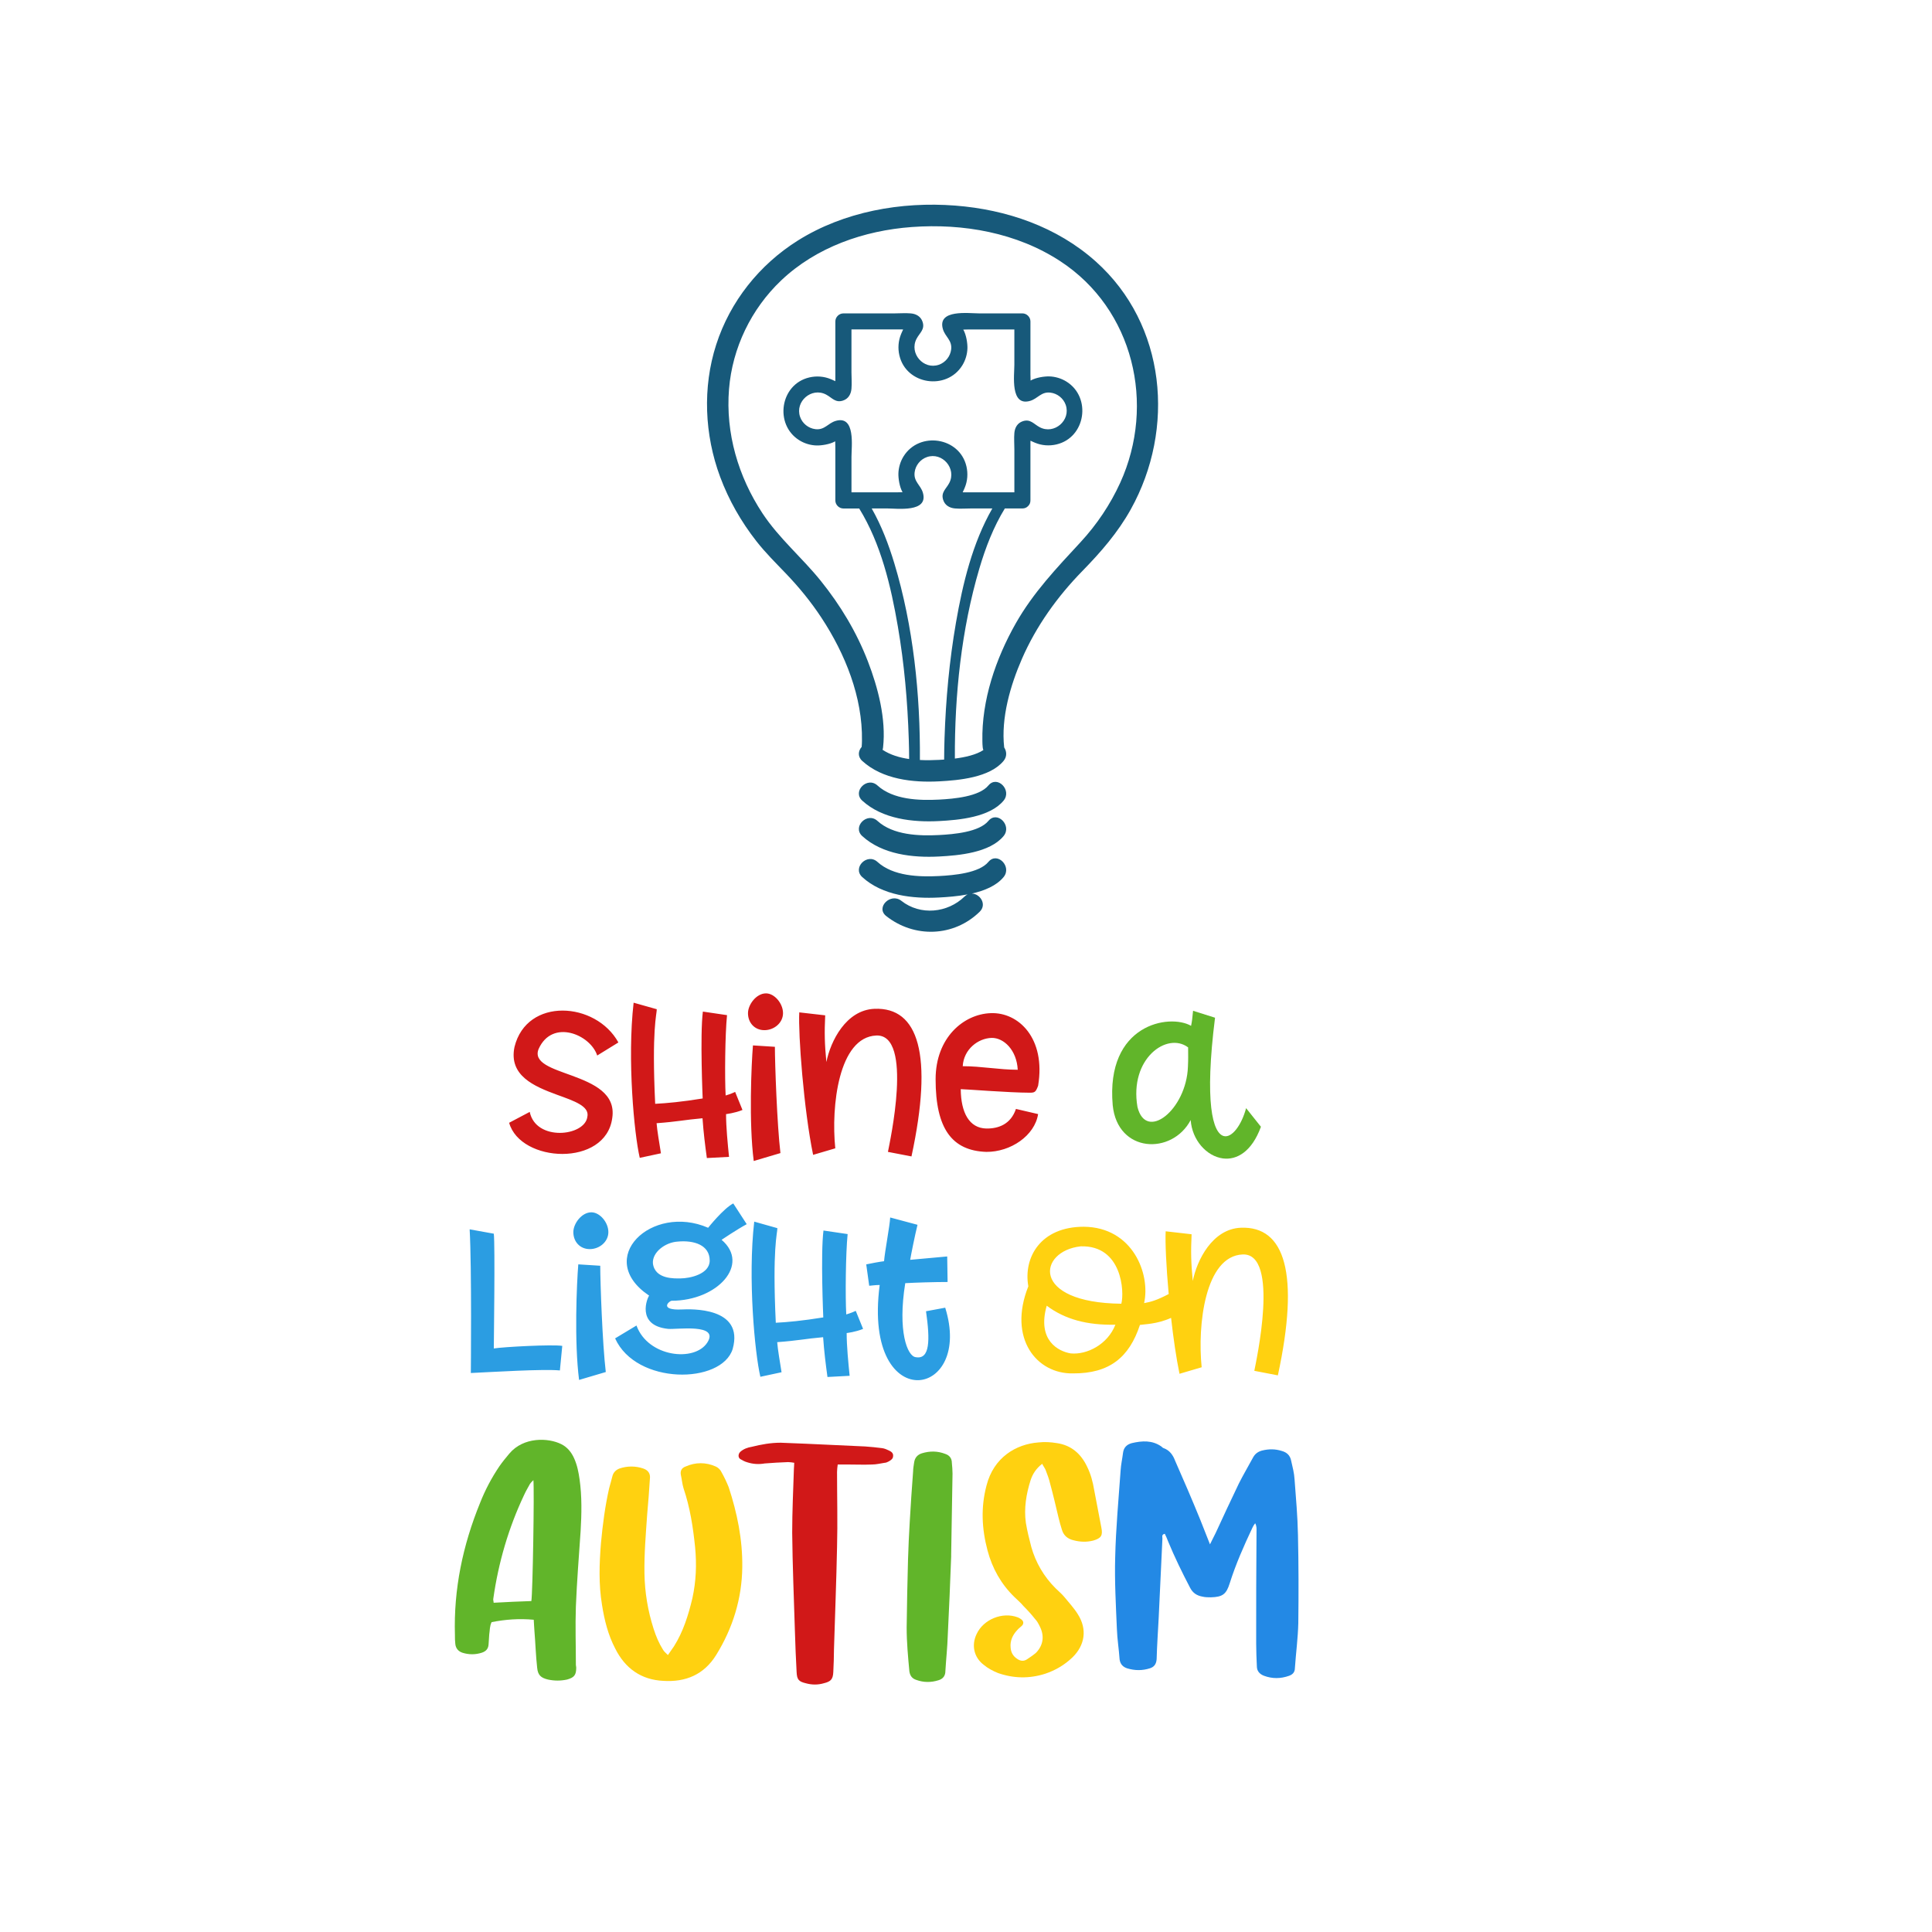
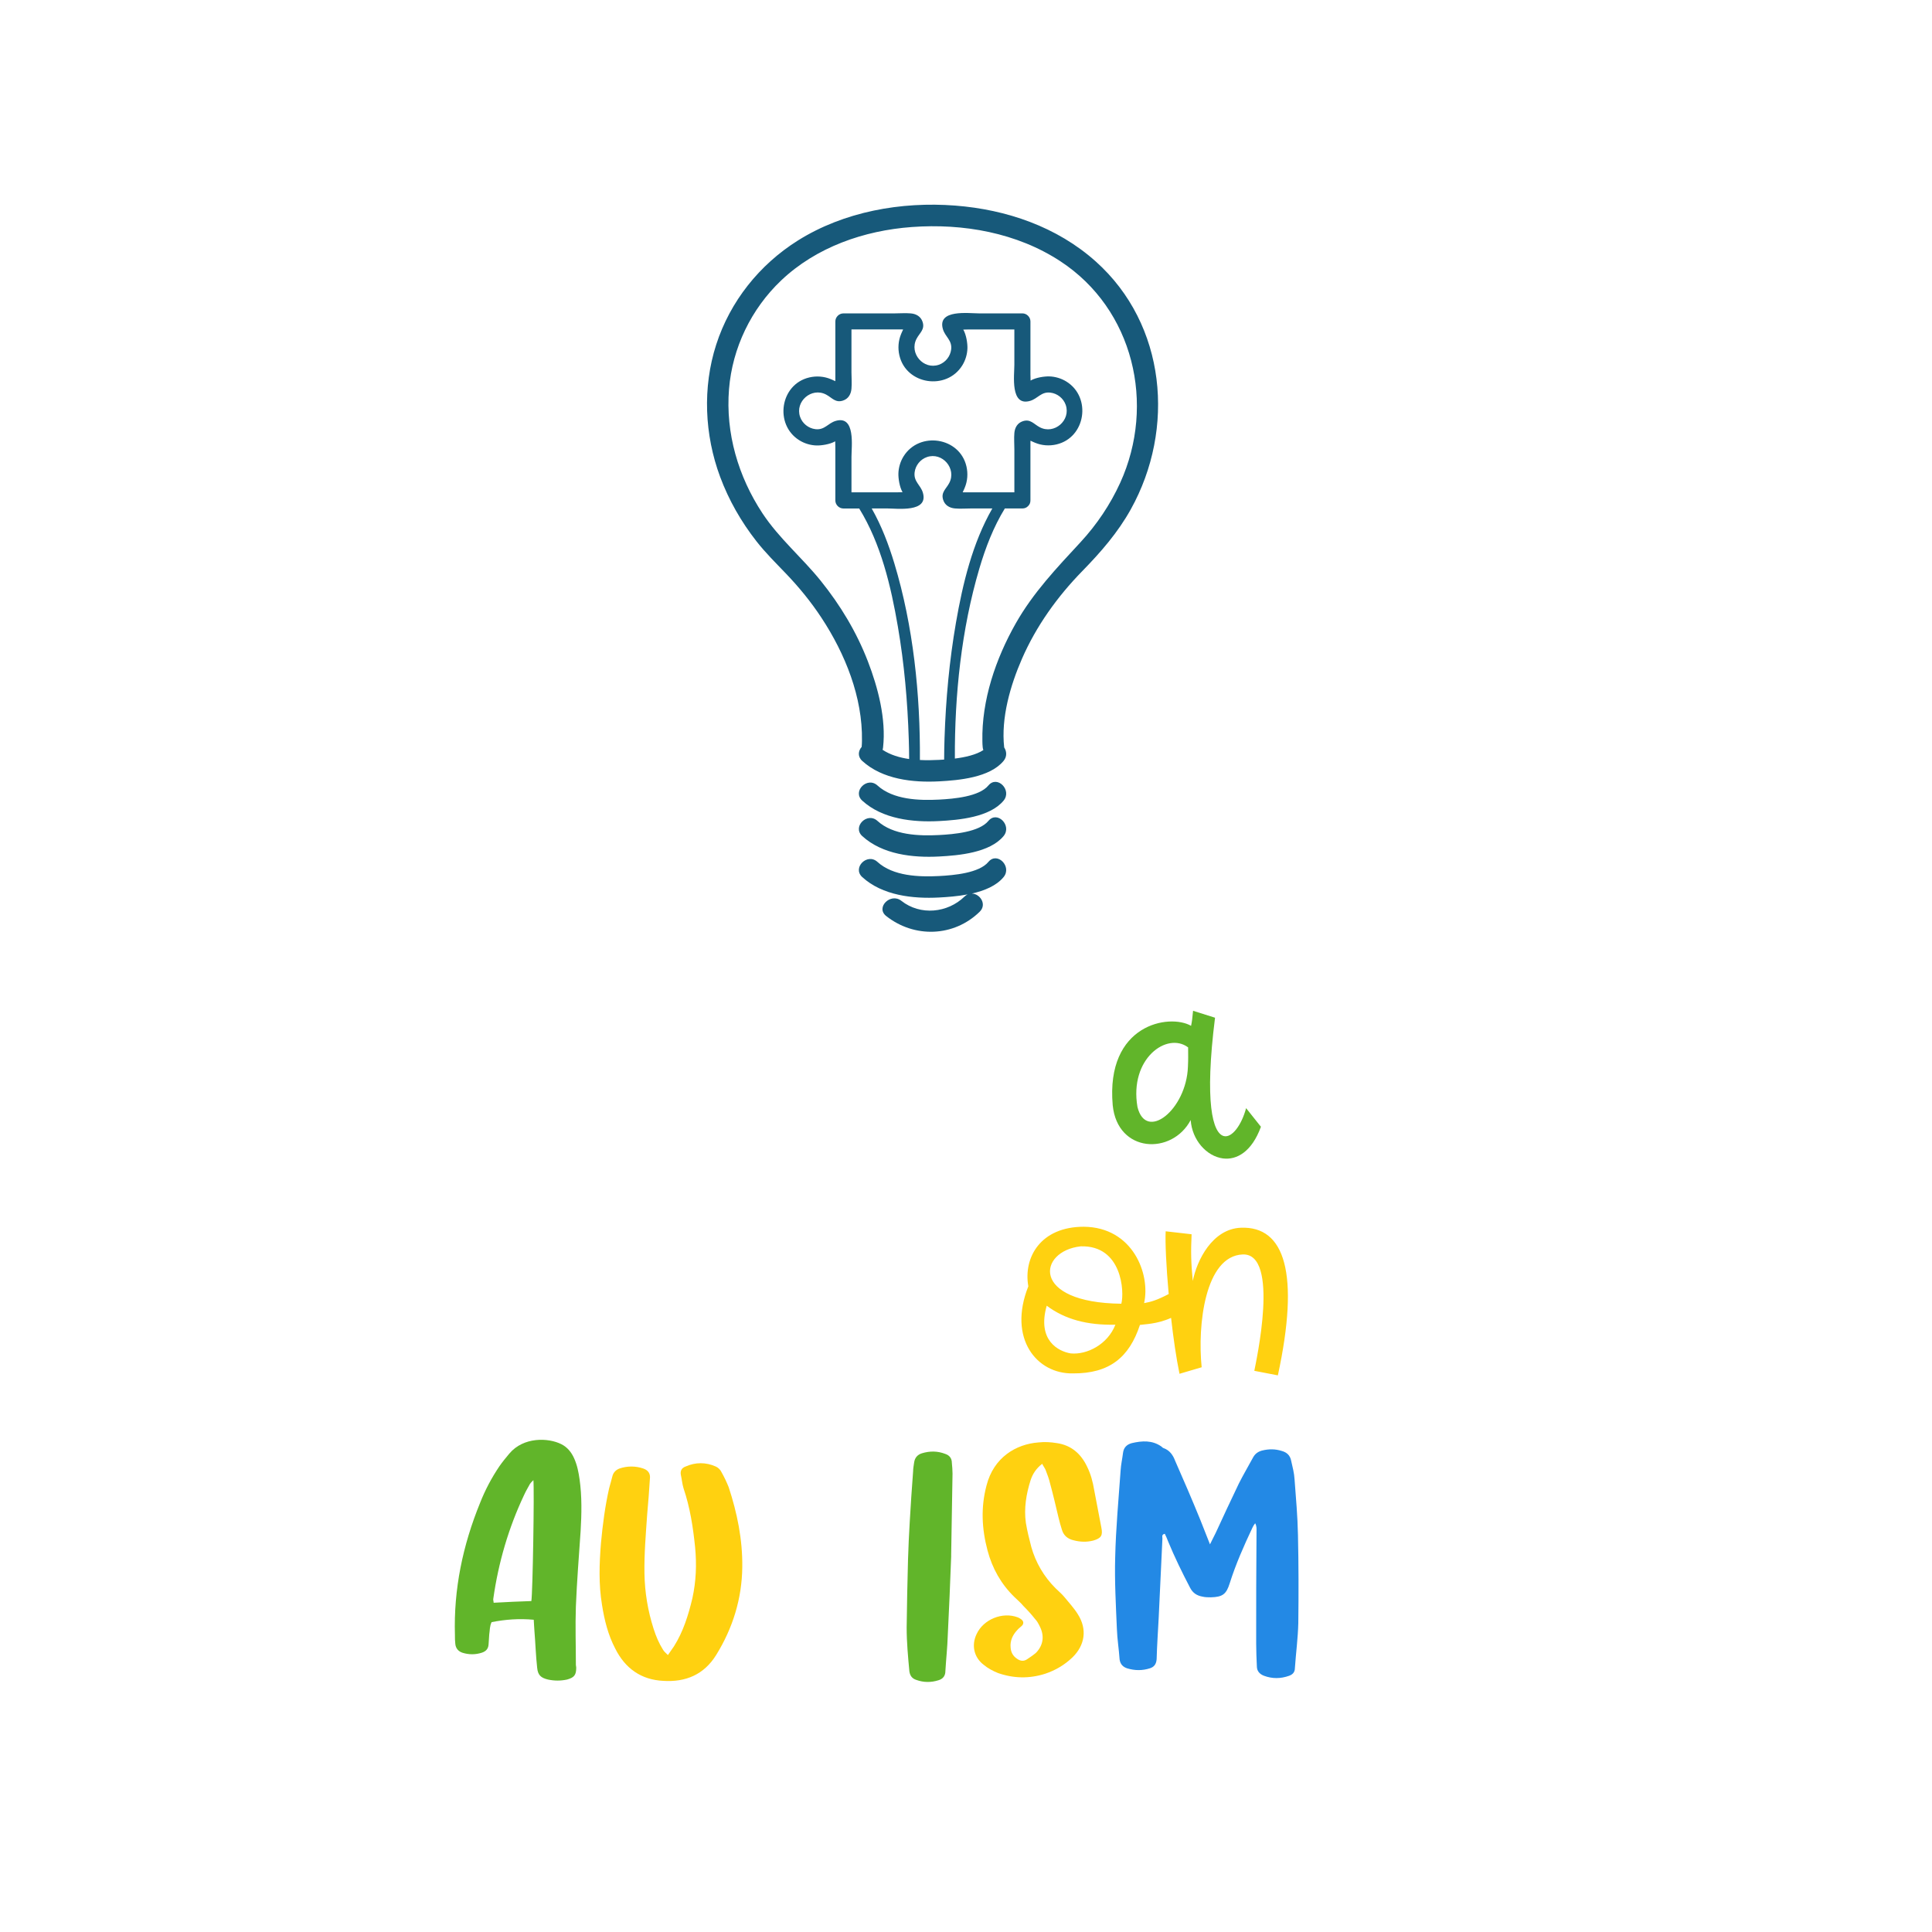
<svg xmlns="http://www.w3.org/2000/svg" version="1.1" id="Mode_Isolation" x="0px" y="0px" viewBox="0 0 1080 1080" style="enable-background:new 0 0 1080 1080;" xml:space="preserve">
  <style type="text/css">
	.st0{fill:#2389E5;}
	.st1{fill:#FFD110;}
	.st2{fill:#61B52A;}
	.st3{fill:#D11818;}
	.st4{fill:#17597A;}
	.st5{fill:#2B9DE2;}
</style>
  <path class="st0" d="M679.62,856.83c4.18-9.11,8.54-18.42,12.91-27.53c2.47-4.94,5.32-9.68,7.97-14.62c1.14-2.09,2.85-3.23,4.94-3.8  c3.8-0.95,7.41-0.95,11.01,0.19c2.85,0.76,4.75,2.47,5.32,5.51c0.76,3.42,1.71,6.84,1.9,10.44c0.76,10.25,1.71,20.7,1.9,30.95  c0.38,16.52,0.38,32.85,0.19,49.37c-0.19,8.35-1.33,16.71-1.9,25.06c0,2.28-1.14,3.61-3.23,4.37c-4.75,1.71-9.49,1.71-14.05,0  c-2.47-0.95-3.99-2.66-3.99-5.32c-0.19-4.18-0.38-8.54-0.38-12.72c0-20.89,0-41.77,0.19-62.66c0-1.33,0.19-2.85-0.76-4.56  c-0.76,0.95-1.14,1.71-1.52,2.47c-4.75,10.06-9.3,20.32-12.72,31.14c-1.9,6.08-3.99,7.6-10.44,7.79c-1.52,0-3.23,0-4.75-0.38  c-3.23-0.57-5.51-2.09-7.03-5.13c-4.37-8.36-8.54-16.9-12.15-25.63c-0.57-1.52-1.14-2.85-1.9-4.37c-1.9,0.38-1.33,1.71-1.33,2.66  c-0.76,14.81-1.33,29.62-2.09,44.43c-0.38,7.6-0.95,15.38-1.14,22.98c-0.19,2.66-1.33,4.37-3.8,5.13c-4.18,1.33-8.35,1.33-12.72,0  c-2.28-0.76-3.8-2.28-4.18-4.94c-0.38-5.7-1.33-11.39-1.52-17.09c-0.57-13.29-1.33-26.77-0.95-40.06  c0.38-16.33,1.9-32.47,3.04-48.61c0.19-3.23,0.95-6.46,1.33-9.68c0.38-3.04,2.09-4.75,4.94-5.51c5.7-1.33,11.39-1.71,16.52,1.9  c0.38,0.38,0.76,0.76,1.33,0.95c3.23,1.14,5.13,3.8,6.27,6.84c4.94,11.2,9.68,22.22,14.24,33.42c1.71,4.18,3.23,8.35,5.32,13.48  C677.91,860.44,678.67,858.54,679.62,856.83z" />
  <path class="st1" d="M611.08,861.2c-3.8,0.95-7.41,0.76-11.01-0.19c-3.23-0.76-5.51-2.66-6.46-5.89c-0.76-2.28-1.33-4.56-1.9-6.84  c-1.52-6.46-3.04-12.91-4.75-19.18c-0.57-2.47-1.52-4.94-2.47-7.41c-0.38-0.95-1.14-1.9-1.9-3.42c-3.42,2.66-5.32,5.7-6.46,9.11  c-2.47,7.79-3.8,15.76-2.66,23.93c0.76,4.56,1.9,9.11,3.04,13.48c2.47,8.73,7.03,16.52,13.48,22.98c1.71,1.71,3.61,3.23,5.13,5.13  c2.47,3.04,5.32,6.08,7.41,9.49c5.32,8.35,3.99,17.28-3.04,24.12c-4.37,4.18-9.49,7.21-15.19,9.11c-8.92,2.85-17.66,2.66-26.39-0.38  c-2.85-1.14-5.7-2.66-7.97-4.56c-5.51-4.18-7.03-11.01-3.99-17.28c3.8-8.17,14.43-12.53,22.98-9.3c0.57,0.19,1.14,0.57,1.71,0.95  c1.52,0.95,1.9,2.47,0.57,3.8c-0.76,0.76-1.9,1.52-2.66,2.47c-2.47,2.66-3.99,5.89-3.61,9.68c0.19,2.66,1.33,4.75,3.61,6.27  c1.9,1.33,3.8,1.52,5.7,0.19c1.71-1.14,3.42-2.28,4.94-3.61c3.99-4.18,4.75-9.3,2.09-14.62c-0.76-1.52-1.52-3.04-2.66-4.18  c-2.09-2.66-4.18-4.94-6.46-7.21c-1.52-1.9-3.42-3.42-5.13-5.13c-7.41-7.22-12.34-15.95-15-26.01c-3.23-12.15-3.8-24.12-0.57-36.27  c3.99-15.76,16.52-23.17,29.05-24.11c3.42-0.38,6.84-0.19,10.25,0.38c7.97,1.14,13.48,5.89,16.9,13.1c2.09,4.18,3.23,8.54,3.99,13.1  c1.33,6.84,2.66,13.86,3.99,20.89C616.58,858.35,615.64,859.87,611.08,861.2z" />
  <path class="st2" d="M529.81,914.18c-0.19,6.65-0.95,13.29-1.33,19.94c0,2.66-1.33,4.37-3.8,5.13c-4.18,1.33-8.35,1.33-12.53-0.19  c-2.28-0.76-3.42-2.28-3.8-4.75c-0.76-8.17-1.52-16.33-1.52-24.5c0.19-12.72,0.38-25.25,0.76-37.98c0.19-7.03,0.57-14.05,0.95-20.89  c0.57-9.49,1.14-18.99,1.9-28.48c0-1.71,0.38-3.42,0.57-4.94c0.38-2.66,1.9-4.37,4.37-5.13c4.37-1.33,8.73-1.33,13.1,0.38  c2.28,0.76,3.61,2.47,3.61,4.94c0.19,2.09,0.38,3.99,0.38,6.08c-0.19,15.38-0.57,29.62-0.76,45.19v1.14  C531.14,884.74,530.57,899.56,529.81,914.18z" />
-   <path class="st3" d="M499.25,813.92c0,1.52-1.14,2.28-2.47,3.04c-0.76,0.38-1.52,0.76-2.28,0.76c-2.47,0.38-4.75,0.95-7.03,0.95  c-4.56,0.19-8.92,0-13.29,0c-1.9,0-3.8,0-5.89,0c-0.19,1.52-0.38,2.85-0.38,4.18c0,14.05,0.38,28.1,0,42.15  c-0.38,18.99-1.14,37.98-1.71,56.96c0,4.18-0.19,8.54-0.38,12.72c-0.19,3.99-1.33,5.32-5.32,6.27c-3.23,0.95-6.65,0.95-10.06,0  c-3.99-0.95-4.94-2.09-5.13-6.27c-0.38-7.6-0.76-15.19-0.95-22.79c-0.57-18.42-1.33-36.65-1.52-55.07c0-11.77,0.57-23.73,0.95-35.51  c0-0.95,0.19-2.09,0.19-3.61c-1.33-0.19-2.28-0.38-3.42-0.38c-4.37,0.19-8.73,0.38-13.1,0.76c-3.23,0.57-6.46,0.38-9.49-0.57  c-1.52-0.38-2.85-1.14-4.18-1.9c-1.33-0.95-1.14-2.85,0-3.99c1.9-1.71,4.18-2.47,6.46-2.85c5.32-1.33,10.63-2.28,16.14-2.28  c4.75,0.19,9.49,0.38,14.24,0.57c11.01,0.57,22.03,0.95,33.04,1.52c3.23,0.19,6.27,0.57,9.49,0.95c1.33,0.19,2.66,0.76,3.8,1.33  C498.3,811.45,499.44,812.4,499.25,813.92z" />
  <path class="st1" d="M414.94,876.01c-0.19,17.66-5.32,34.18-14.62,49.18c-6.84,11.01-17.09,15.19-29.43,14.43  c-12.53-0.57-21.46-7.03-26.96-18.04c-3.99-7.59-6.08-15.95-7.41-24.49c-1.9-11.39-1.52-22.98-0.57-34.56  c0.95-10.25,2.28-20.51,4.56-30.57c0.57-2.28,1.33-4.56,1.9-7.03c0.57-1.9,1.9-3.23,3.8-3.99c4.37-1.52,9.11-1.52,13.48,0  c2.66,0.95,3.99,2.85,3.61,5.7c-0.38,6.65-0.95,13.29-1.52,19.94c-0.76,11.01-1.71,22.03-1.52,33.04  c0.19,10.63,1.9,20.89,5.13,30.95c1.33,4.18,3.04,8.17,5.32,11.77c0.57,0.95,1.52,1.71,2.66,2.85c1.14-1.71,2.28-3.23,3.42-4.94  c5.13-8.16,7.98-17.28,10.25-26.77c2.09-9.49,2.47-18.99,1.52-28.67c-1.14-11.2-2.85-22.22-6.46-32.85  c-0.76-2.47-0.95-5.13-1.52-7.6c-0.38-2.28,0.57-3.8,2.66-4.56c5.51-2.47,11.39-2.47,16.9,0c1.33,0.57,2.66,1.9,3.23,3.23  c1.52,2.66,2.85,5.51,3.99,8.36C412.1,845.82,415.13,860.63,414.94,876.01z" />
  <path class="st2" d="M324.57,855.88c0.57-9.68,0.76-19.37-0.57-28.86c-0.57-3.99-1.33-7.98-3.04-11.77  c-1.52-3.42-3.8-6.27-7.22-7.97c-7.22-3.61-21.08-4.18-29.05,5.32c-1.9,2.28-3.8,4.56-5.51,7.03c-4.37,6.46-7.98,13.29-10.82,20.51  c-9.68,23.73-14.81,48.23-14.05,73.86c0,1.71,0,3.23,0.19,4.75c0.19,2.66,1.71,4.37,3.99,5.13c3.61,1.14,7.22,1.14,10.82,0  c2.28-0.76,3.61-2.09,3.8-4.56c0.19-1.9,0.19-3.8,0.38-5.7c0.38-2.28,0.19-4.56,1.33-6.84c7.79-1.52,15.38-2.09,23.55-1.33  c0.19,2.47,0.19,4.37,0.38,6.27c0.57,6.83,0.76,13.67,1.52,20.51c0.38,4.18,2.09,5.7,6.08,6.65c3.61,0.76,7.03,0.76,10.63,0  c3.99-1.14,5.13-2.47,5.13-6.65c0-0.57-0.19-1.14-0.19-1.52c0-11.01-0.38-21.84,0-32.66C322.48,883.99,323.62,869.93,324.57,855.88z   M297.03,895c-6.84,0.19-13.67,0.57-21.08,0.95c0-0.95-0.38-1.52-0.19-2.28c2.85-20.13,8.54-39.68,17.28-58.1  c0.95-2.09,2.09-3.99,3.23-6.08c0.38-0.57,0.76-0.95,1.9-2.09C298.74,832.91,297.79,890.82,297.03,895z" />
  <path class="st4" d="M612.56,146.19c-21.69-19.41-49.91-29.06-78.63-31.27c-30.14-2.32-62.09,3.32-87.94,19.55  c-21.49,13.5-37.85,34.02-45.64,58.22c-7.7,23.9-6.52,50.36,2.19,73.82c4.85,13.06,11.74,25.1,20.32,36.06  c5.06,6.46,10.82,12.14,16.48,18.05c7.34,7.66,14.06,15.89,19.89,24.76c13.19,20.05,23.05,44.36,22.61,68.75  c-0.02,1.13-0.05,2.28-0.17,3.41c-1.89,2.13-2.39,5.35,0.33,7.83c11.29,10.31,28.28,12.18,42.93,11.41  c11.05-0.58,28.34-2.1,36.06-11.41c2.06-2.48,1.75-5.42,0.35-7.56c0-0.01,0-0.03,0-0.04c-1.83-16.45,3.44-34.57,9.9-49.41  c7.99-18.36,19.82-34.84,33.77-49.12c10.33-10.57,19.86-21.5,27.09-34.49C657.16,239.73,651.91,181.41,612.56,146.19z   M527.78,424.61c-1,0.07-1.96,0.13-2.85,0.17c-3.35,0.18-6.99,0.25-10.7,0.06c0.25-36.59-3.68-74.84-14.27-109.86  c-3.2-10.6-7.19-21.1-12.68-30.76c2.83,0,5.65,0,8.48,0c5.74,0,23.35,2.43,20.15-8.75c-1.25-4.37-5.27-6.19-4.63-11.43  c0.47-3.87,3.17-7.26,6.88-8.54c8.59-2.96,16.7,6.42,12.48,14.49c-1.77,3.38-4.79,5.23-3.39,9.48c0.98,3,3.54,4.47,6.56,4.75  c3.04,0.27,6.23,0,9.28,0c3.88,0,7.76,0,11.63,0c-11.12,19.37-16.56,42.09-20.33,63.83c-3.7,21.29-5.67,42.91-6.39,64.51  C527.88,416.57,527.78,420.59,527.78,424.61z M467.22,235.27c-4.37,1.25-6.19,5.27-11.43,4.63c-3.87-0.47-7.26-3.17-8.54-6.88  c-2.96-8.59,6.42-16.7,14.49-12.48c3.38,1.77,5.23,4.79,9.48,3.39c3-0.98,4.47-3.54,4.75-6.56c0.27-3.04,0-6.23,0-9.28  c0-7.98,0-15.95,0-23.93c7.07,0,14.15,0,21.22,0c2.36,0,4.72,0,7.08,0c0.12,0,0.33,0.02,0.59,0.04c-0.52,1.03-0.95,2.07-1.12,2.47  c-1.6,3.81-1.91,8.01-0.97,12.04c3.83,16.37,26.33,19.68,35.12,5.6c1.8-2.87,2.83-6.31,2.91-9.7c0.06-2.55-0.58-7.36-2.32-10.37  c1.13-0.02,2.26-0.08,3.34-0.08c8.4,0,16.81,0,25.21,0c0,6.6,0,13.2,0,19.8c0,5.74-2.43,23.35,8.75,20.15  c4.37-1.25,6.19-5.27,11.43-4.63c3.87,0.47,7.26,3.17,8.54,6.88c2.96,8.59-6.42,16.7-14.49,12.48c-3.38-1.77-5.23-4.79-9.48-3.39  c-3,0.98-4.47,3.54-4.74,6.56c-0.27,3.04,0,6.23,0,9.28c0,7.98,0,15.95,0,23.93c-7.07,0-14.15,0-21.22,0c-2.36,0-4.72,0-7.08,0  c-0.12,0-0.33-0.02-0.59-0.04c0.52-1.03,0.95-2.07,1.12-2.47c1.6-3.81,1.91-8.01,0.97-12.04c-3.83-16.37-26.33-19.68-35.12-5.6  c-1.8,2.87-2.83,6.31-2.91,9.7c-0.06,2.55,0.58,7.36,2.32,10.37c-1.13,0.02-2.26,0.08-3.34,0.08c-8.4,0-16.81,0-25.21,0  c0-6.6,0-13.2,0-19.8C475.97,249.68,478.4,232.07,467.22,235.27z M626.21,269.86c-5.57,12.22-13.13,23.44-22.24,33.29  c-13.33,14.41-26.42,28.14-36.18,45.37c-11.15,19.68-19.11,42.91-18.63,65.8c0.02,1.15,0.05,2.31,0.18,3.45  c0.06,0.55,0.19,1.06,0.36,1.53c-4.09,2.66-10.19,4.02-15.92,4.74c-0.18-35.46,3.65-72.29,13.7-106.27  c3.45-11.67,7.86-23.15,14.23-33.54c3.27,0,6.55,0,9.82,0c1.32,0,2.32-0.48,3.04-1.2c0.05-0.04,0.1-0.1,0.15-0.14  c0.03-0.03,0.06-0.06,0.08-0.09c0.73-0.72,1.22-1.73,1.22-3.06c0-8.57,0-17.15,0-25.72c0-2.36,0-4.72,0-7.08  c0-0.12,0.02-0.33,0.04-0.59c1.03,0.52,2.07,0.95,2.47,1.12c3.81,1.6,8.01,1.91,12.04,0.97c16.37-3.83,19.68-26.33,5.6-35.12  c-2.87-1.8-6.31-2.83-9.7-2.91c-2.55-0.06-7.36,0.58-10.37,2.32c-0.02-1.13-0.08-2.26-0.08-3.34c0-9.9,0-19.81,0-29.71  c0-2.43-2.06-4.5-4.5-4.5c-8.1,0-16.2,0-24.3,0c-5.74,0-23.35-2.43-20.15,8.75c1.25,4.37,5.27,6.19,4.63,11.43  c-0.47,3.87-3.17,7.26-6.88,8.54c-8.59,2.96-16.7-6.42-12.48-14.49c1.77-3.38,4.79-5.23,3.39-9.48c-0.98-3-3.54-4.47-6.56-4.74  c-3.04-0.27-6.23,0-9.28,0c-9.48,0-18.95,0-28.43,0c-2.43,0-4.5,2.06-4.5,4.5c0,8.57,0,17.15,0,25.72c0,2.36,0,4.72,0,7.08  c0,0.12-0.02,0.33-0.04,0.59c-1.03-0.52-2.07-0.95-2.47-1.12c-3.81-1.6-8.01-1.91-12.04-0.97c-16.37,3.83-19.68,26.33-5.6,35.12  c2.87,1.8,6.31,2.83,9.7,2.91c2.55,0.06,7.36-0.58,10.37-2.32c0.02,1.13,0.08,2.26,0.08,3.34c0,9.9,0,19.81,0,29.71  c0,2.43,2.06,4.5,4.5,4.5c2.95,0,5.9,0,8.84,0c12.18,19.76,17.74,43.44,21.62,66.05c3.57,20.8,5.42,41.91,6.09,63  c0.12,3.66,0.2,7.34,0.2,11c-5.37-0.77-10.56-2.32-14.85-5.16c0.13-0.41,0.23-0.86,0.28-1.33c1.77-15.89-2.84-33.47-8.49-48.1  c-6.33-16.4-15.38-31.42-26.4-45.09c-10.47-12.99-23.31-23.7-32.55-37.71c-13.51-20.5-20.66-44.76-18.68-69.35  c1.85-23.04,12.38-44.84,29.11-60.75c19.64-18.68,46.39-27.95,73.09-29.9c28.69-2.1,58.69,3.17,83.02,19.13  C633.68,172.84,646.17,226.04,626.21,269.86z M561,447.57c-7.72,9.31-25.01,10.83-36.06,11.41c-14.65,0.77-31.64-1.1-42.93-11.41  c-5.72-5.22,2.79-13.68,8.49-8.49c8.76,8,23.28,8.48,34.45,7.9c8.28-0.43,22.4-1.65,27.57-7.9  C557.45,433.13,565.89,441.67,561,447.57z M561,467.38c-7.72,9.31-25.01,10.83-36.06,11.41c-14.65,0.77-31.64-1.1-42.93-11.41  c-5.72-5.22,2.79-13.68,8.49-8.49c8.76,8,23.28,8.48,34.45,7.9c8.28-0.43,22.4-1.65,27.57-7.9  C557.45,452.94,565.89,461.48,561,467.38z M561,490.31c-4.04,4.88-10.72,7.61-17.75,9.19c4.6,0.1,8.63,6.06,4.37,10.2  c-14.45,14.08-36.47,14.81-52.24,2.36c-6.06-4.78,2.49-13.22,8.49-8.49c10.62,8.38,25.88,6.79,35.27-2.36  c0.57-0.55,1.16-0.95,1.77-1.23c-5.64,1.07-11.35,1.49-15.97,1.73c-14.65,0.77-31.64-1.1-42.93-11.41  c-5.72-5.22,2.79-13.68,8.49-8.49c8.76,8,23.28,8.48,34.45,7.9c8.28-0.43,22.4-1.65,27.57-7.9  C557.45,475.88,565.89,484.41,561,490.31z" />
  <path class="st1" d="M693.65,686.31c-15.93,0.66-24.56,18.14-26.88,29.76c-1-10.4-1.11-16.37-0.66-26.11l-14.49-1.66  c-0.33,6.1,0.31,19.79,1.68,35.08c-6.51,3.41-9.86,4.38-13.74,5.08c3.65-16.26-6.31-42.48-33.74-42.7  c-24.01,0-33.85,17.04-30.98,33.3c-11.62,29.21,4.76,49.12,25,48.68c20.35,0.11,31.42-8.96,37.39-27.1  c2.34-0.43,9.41-0.34,17.41-3.93c1.26,11.18,2.86,22.31,4.71,31.25l12.39-3.65c-2.43-23.56,1.88-62.17,22.9-63.06  c21.02-0.89,7.41,60.29,6.53,65.05c4.76,0.88,13.17,2.54,13.17,2.54C726.62,711.98,718.32,685.32,693.65,686.31z M598.51,756.56  c-6.75-1.11-18.92-7.19-13.39-26.66c10.18,7.63,22.57,10.95,38.39,10.62C619.2,751.58,607.58,757.45,598.51,756.56z M626.83,728.79  c-51.22-0.55-46.46-29.54-22.68-32.08C627.28,696.05,628.6,722.16,626.83,728.79z" />
-   <path class="st5" d="M314.31,752.36l-1.33,13.72c-9.73-0.88-37.72,0.89-49.78,1.44c0,0,0.55-58.3-0.66-80.31l13.5,2.43  c0.77,6.64,0,61.18,0,64.16C281.46,752.91,308.89,751.47,314.31,752.36z M323.27,706.78c-0.88,10.73-2.32,43.14,0.44,64.61  l14.93-4.42c-1.88-15.71-3.1-50.11-3.1-59.41L323.27,706.78z M330.57,677.69c-5.42,0-10.07,6.31-10.07,11.06  c0,5.42,3.76,9.51,9.18,9.51c5.42,0,10.4-4.09,10.4-9.51S335.33,677.69,330.57,677.69z M417.42,684.32  c-5.53,2.99-14.05,8.74-14.05,8.74c16.15,13.72-2.21,34.07-27.99,34.07c-1.99,0.55-6.53,5.42,5.75,4.87  c4.76-0.22,35.07-1.55,28.43,22.13c-6.19,19.69-53.88,20.24-65.71-5.97l11.95-7.19c6.42,17.7,32.52,20.58,39.6,9.51  c6.97-10.84-17.15-7.19-21.9-7.63c-18.25-1.88-11.51-17.7-10.62-18.58c-30.98-20.8,1.44-51.66,32.97-37.94  c0,0,8.52-10.73,14.05-13.61L417.42,684.32z M396.73,704.68c0-8.74-8.85-11.5-17.92-10.62c-6.97,0.44-14.27,5.97-13.83,12.17  c1.11,9.07,12.39,8.41,15.38,8.41C385.78,714.63,396.73,712.2,396.73,704.68z M478.37,732.78c-2.54,1.22-5.31,1.99-5.31,1.99  c-0.55-9.96-0.33-33.85,0.77-44.91l-13.5-1.99c-1.66,13.05-0.11,48.57-0.11,48.57c-11.62,1.88-20.02,2.66-26.55,2.99  c-1.99-41.82,0.89-49.89,0.89-52.88l-12.94-3.65c-3.65,31.64,0.33,73.57,3.43,86.73l11.84-2.54c-1-6.31-2.1-12.61-2.43-16.82  c11.95-0.88,15.49-1.88,25.67-2.77c0.55,7.96,1.44,15.04,2.43,22.24l12.39-0.66c-0.77-7.63-1.66-16.71-1.66-23.9  c0,0,4.87-0.55,9.18-2.32L478.37,732.78z M528.38,731.01L517.65,733c2.32,16.26,2.21,27.1-5.75,25.67  c-4.76-0.55-10.18-14.6-5.86-41.37c5.53-0.33,16.48-0.66,23.67-0.66l-0.22-14.27c-0.88,0-19.8,1.88-20.69,1.88  c0.33-2.21,2.66-13.83,4.09-19.58l-15.27-4.09c-0.22,4.65-2.99,18.92-3.43,24.45c-2.21,0.22-7.96,1.33-9.96,1.77l1.66,11.95  c0.88,0,3.32-0.44,5.86-0.44c-4.98,38.06,9.29,53.88,22.01,53.21C525.61,770.83,536.12,755.79,528.38,731.01z" />
  <path class="st2" d="M696.58,619.46c-2.54,9.51-7.97,16.81-12.5,15.6c-6.2-1.66-10.84-18.7-4.87-66.15l-12.28-3.87  c-0.44,4.54-0.55,5.64-1.11,8.41c-12.06-6.97-47.79-1-43.81,44.36c2.66,26.88,33.19,27.99,43.59,8.3  c0.77,11.17,8.85,20.24,18.03,21.46c7.74,1,16.15-3.76,21.24-17.7L696.58,619.46z M664.06,596.34  c-0.88,24.12-23.45,41.93-28.21,22.46c-4.65-27.1,16.59-42.15,28.32-33.3C664.17,590.48,664.28,591.58,664.06,596.34z" />
-   <path class="st3" d="M301.09,586.38c-3.1,7.74,7.52,10.84,18.7,14.93c11.95,4.42,24.56,9.96,22.46,23.67  c-3.65,27.55-51.33,25.11-57.64,2.66l11.51-6.08c3.43,16.59,30.64,13.72,32.19,2.88c1.44-6.08-7.3-8.96-17.04-12.5  c-12.61-4.65-26.99-10.62-23.67-26.66c6.86-27.99,45.47-25.44,58.08-2.54l-11.84,7.3C330.08,578.31,308.73,569.35,301.09,586.38z   M410.95,610.39c-2.54,1.22-5.31,1.99-5.31,1.99c-0.55-9.96-0.33-33.85,0.77-44.91l-13.5-1.99c-1.66,13.05-0.11,48.57-0.11,48.57  c-11.62,1.88-20.02,2.66-26.55,2.99c-1.99-41.82,0.89-49.89,0.89-52.88l-12.94-3.65c-3.65,31.64,0.33,73.57,3.43,86.73l11.84-2.54  c-1-6.31-2.1-12.61-2.43-16.82c11.95-0.88,15.49-1.88,25.67-2.77c0.55,7.96,1.44,15.04,2.43,22.24l12.39-0.66  c-0.77-7.63-1.66-16.71-1.66-23.9c0,0,4.87-0.55,9.18-2.32L410.95,610.39z M420.9,584.39c-0.88,10.73-2.32,43.14,0.44,64.61  l14.93-4.42c-1.88-15.71-3.1-50.11-3.1-59.41L420.9,584.39z M428.2,555.3c-5.42,0-10.07,6.31-10.07,11.06  c0,5.42,3.76,9.51,9.18,9.51c5.42,0,10.4-4.09,10.4-9.51S432.96,555.3,428.2,555.3z M488.83,563.93  c-15.93,0.66-24.56,18.14-26.88,29.76c-1-10.4-1.11-16.37-0.66-26.11l-14.49-1.66c-0.66,12.17,2.54,54.54,7.74,79.65l12.39-3.65  c-2.43-23.56,1.88-62.17,22.9-63.06c21.02-0.89,7.41,60.29,6.53,65.05c4.76,0.88,13.16,2.54,13.16,2.54  C521.79,589.59,513.5,562.93,488.83,563.93z M575.67,610.83c-11.39,0-36.29-1.99-38.61-1.99c0.11,13.16,4.76,21.79,14.27,22.01  c6.86,0.11,13.72-2.43,16.59-10.95l12.39,2.88c-1.88,12.06-15.38,21.24-28.98,21.13c-19.14-0.66-28.32-12.94-28.32-40.6  c0-23.34,15.71-36.4,30.75-36.95c15.6-0.66,30.97,14.05,26.55,40.6C578.99,610.39,578.54,610.83,575.67,610.83z M568.92,598  c-0.55-10.95-7.74-17.92-14.6-17.81c-7.52,0.22-15.6,6.31-16.15,15.82C548.67,596.01,558.41,598,568.92,598z" />
</svg>